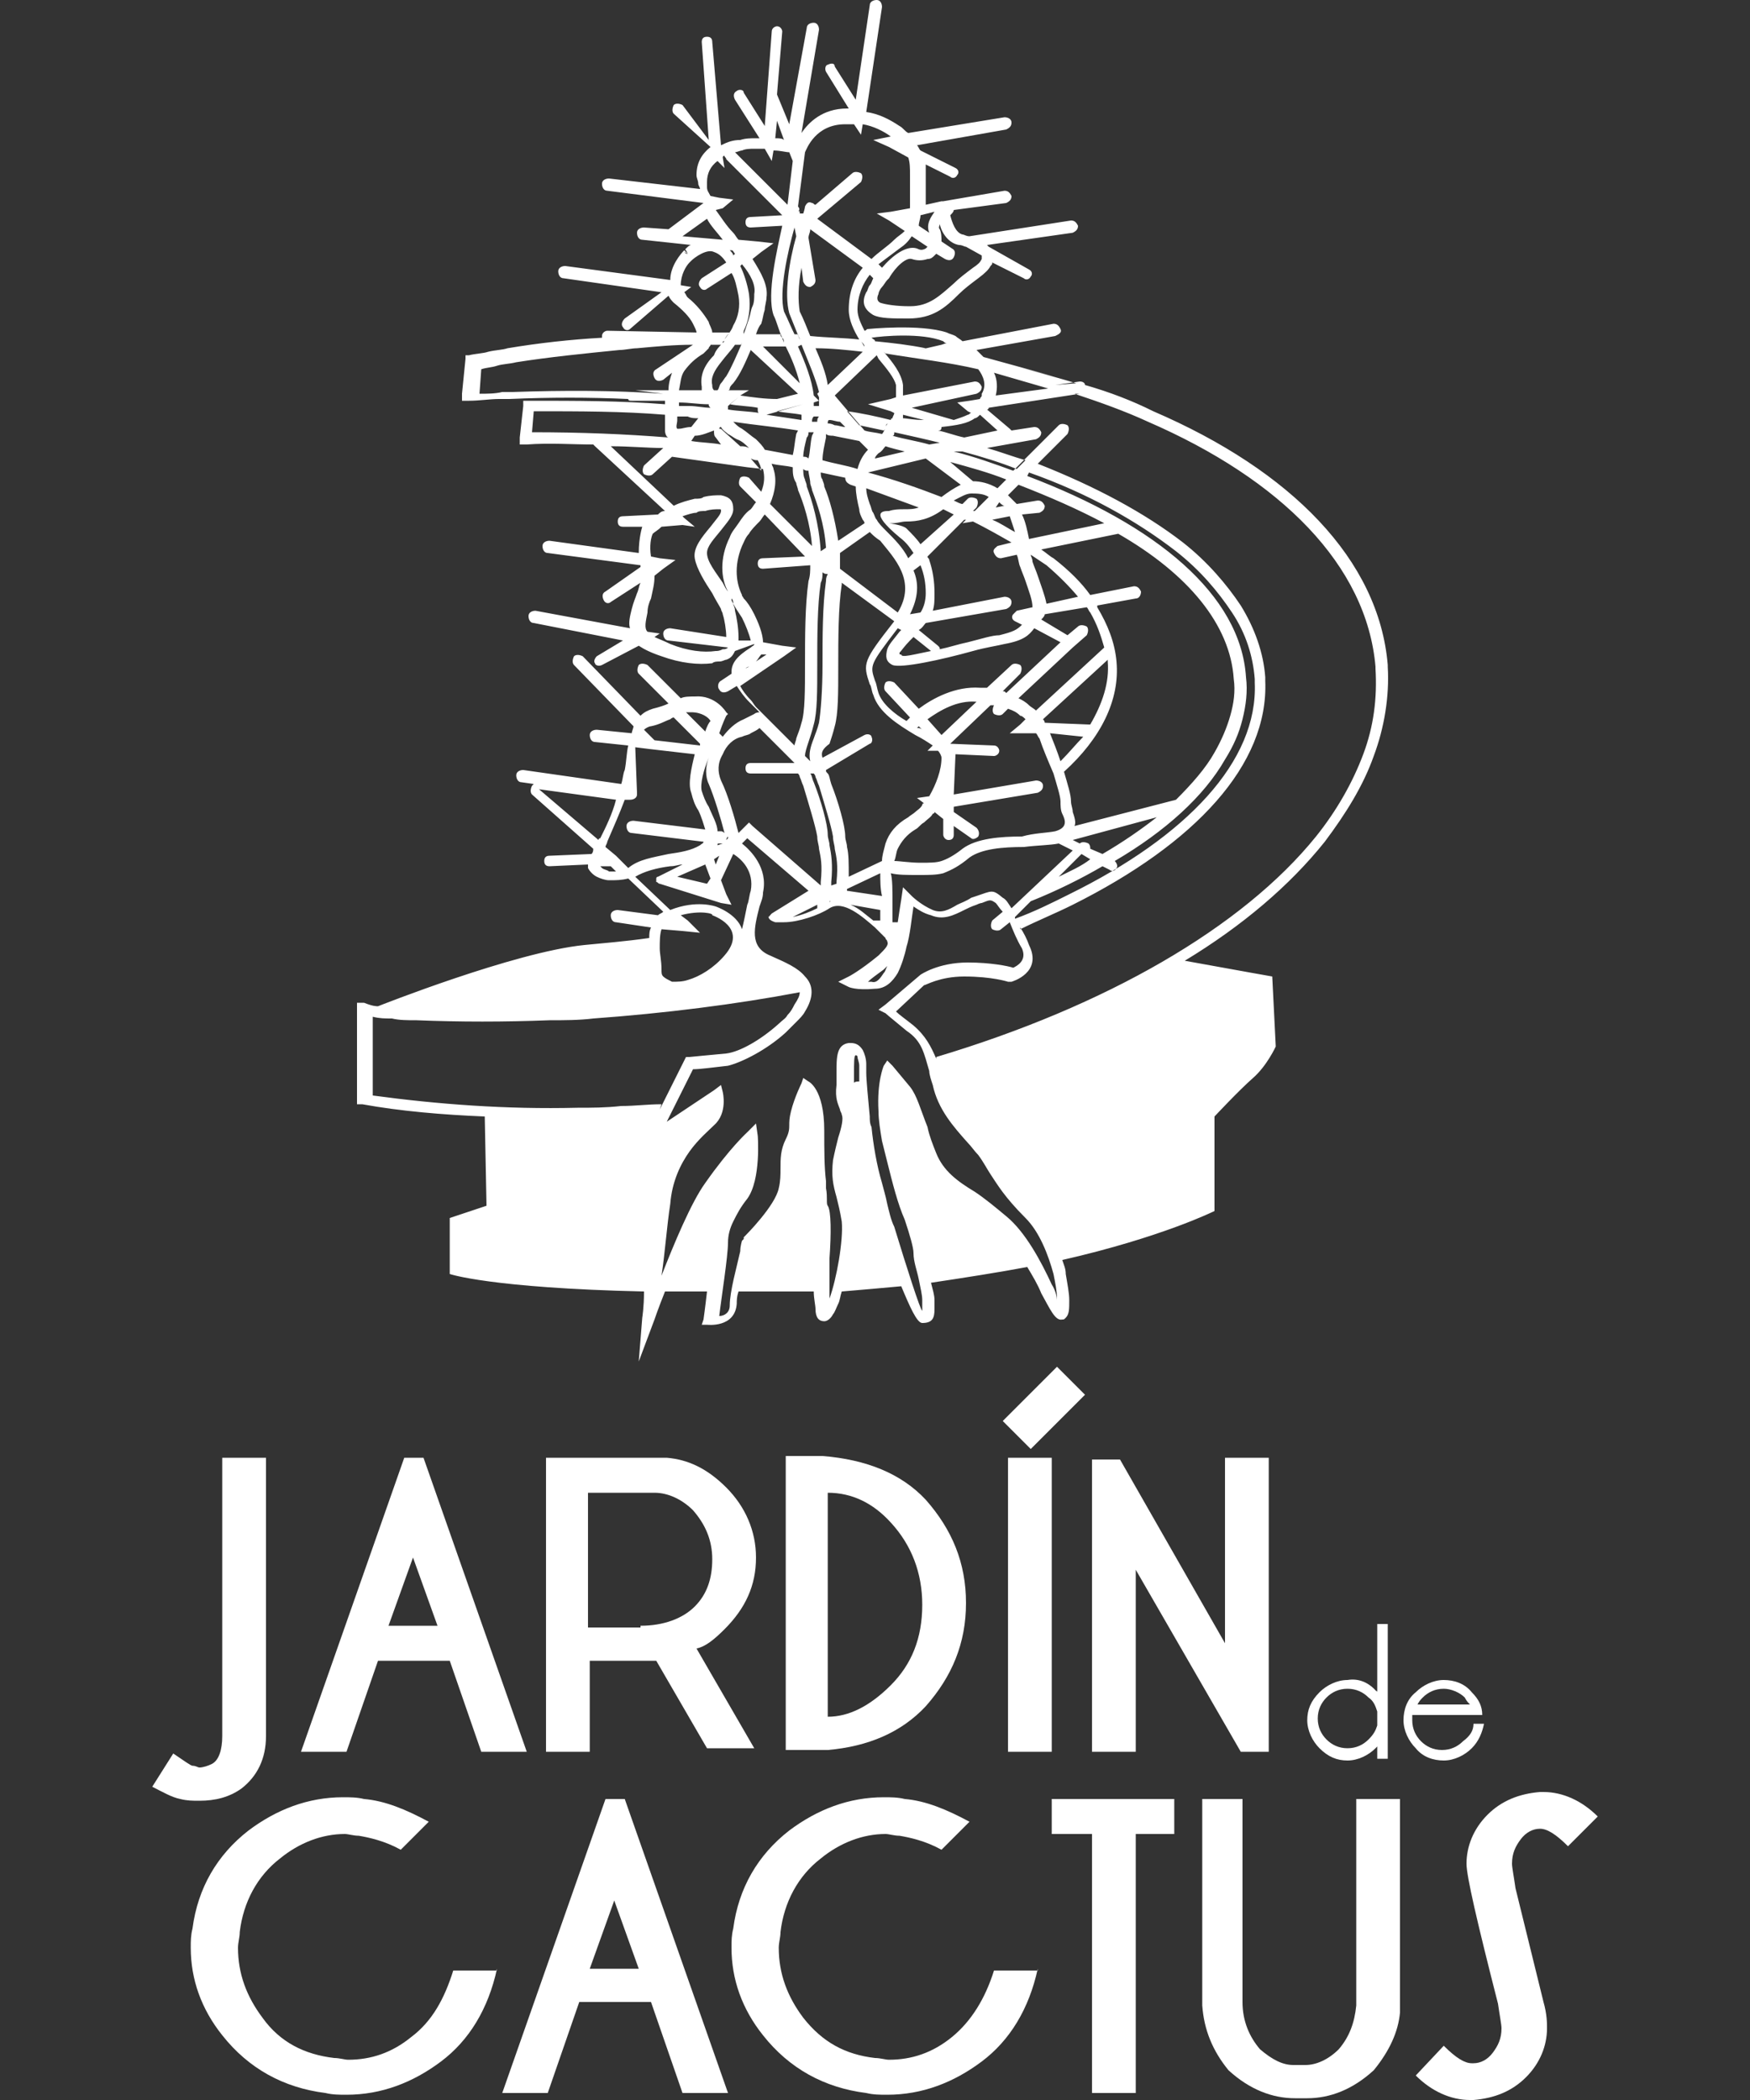
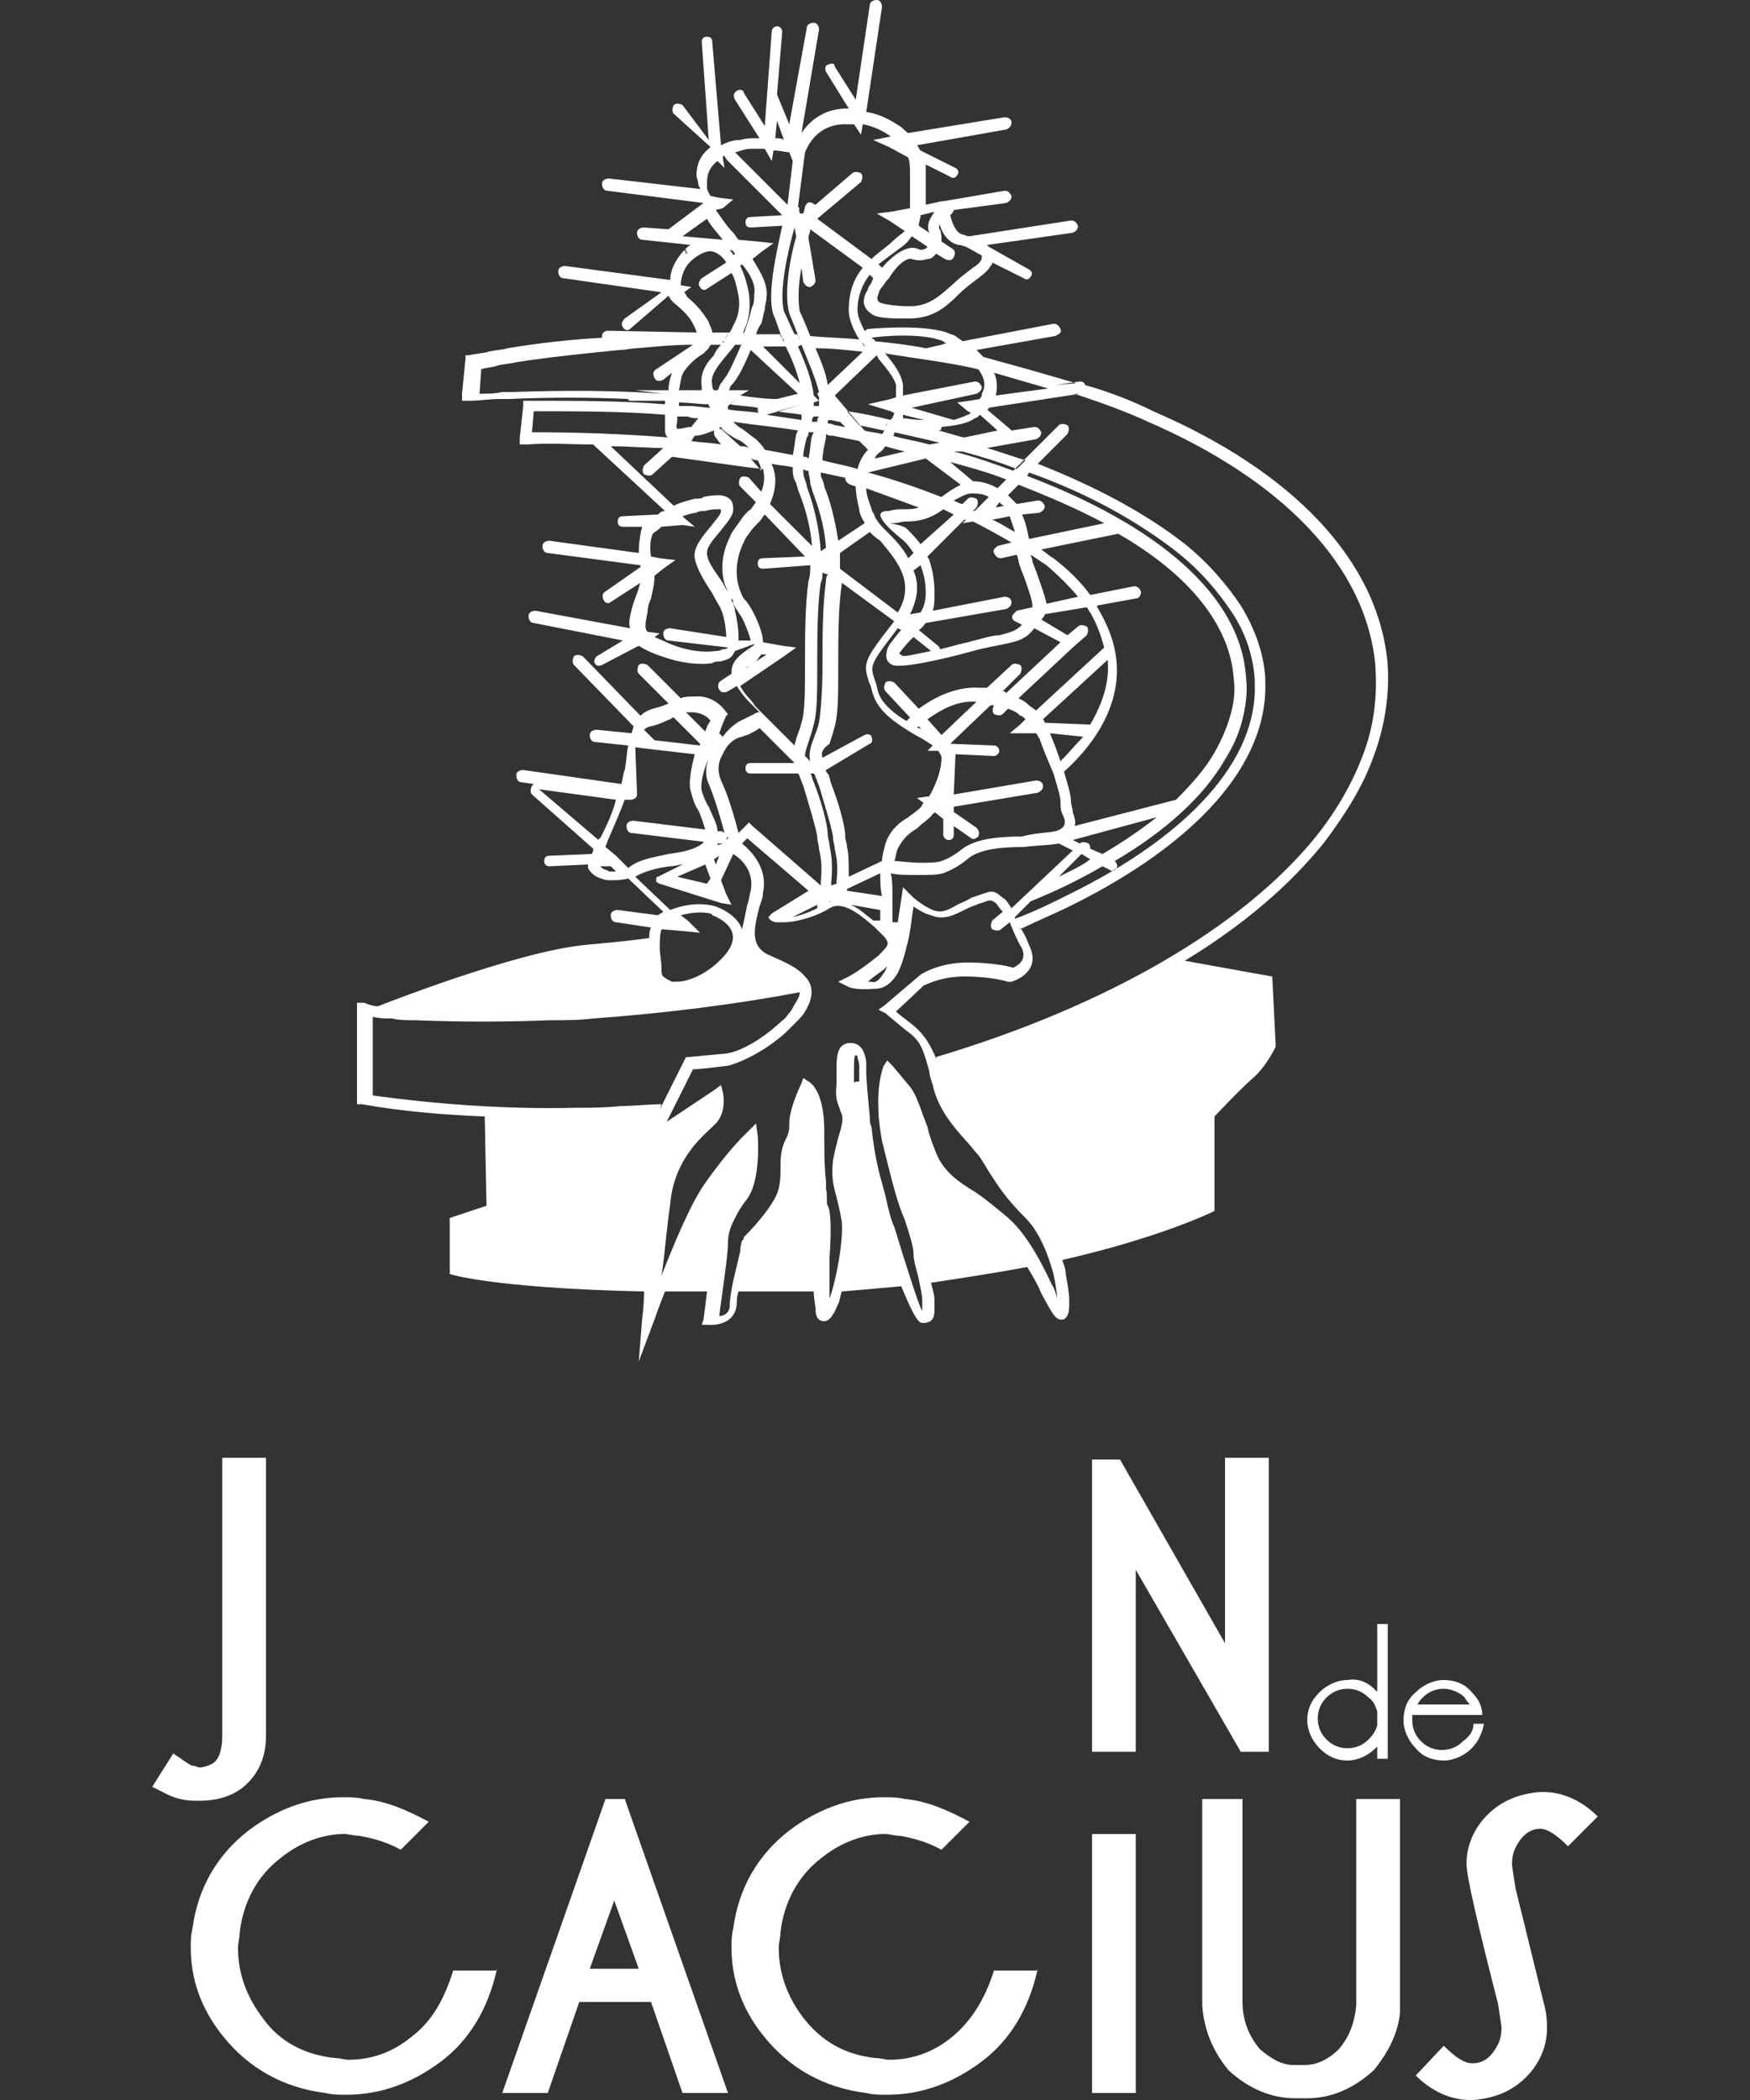
<svg xmlns="http://www.w3.org/2000/svg" version="1.1" id="Capa_1" x="0px" y="0px" viewBox="0 0 100 120" style="enable-background:new 0 0 100 120;" xml:space="preserve">
  <rect x="0" y="0" width="100" height="120" fill="#333333" stroke="none" />
  <style type="text/css">
	.st0{fill-rule:evenodd;clip-rule:evenodd;fill:#FFFFFF;}
	.st1{fill:#FFFFFF;}
</style>
  <g>
    <path class="st0" d="M50.5,55.6c0.1-0.1,0.1-0.2,0.2-0.4c-0.1,0.1-0.2,0.2-0.2,0.2c-0.4,0.3-0.7,0.5-0.9,0.7c0.1,0,0.2,0,0.2,0   C50.1,56.2,50.3,55.9,50.5,55.6 M39.3,14.7L39.3,14.7l0-0.2l0,0l0,0.1L39.3,14.7l-0.1-0.1L39.3,14.7C39.3,14.7,39.3,14.7,39.3,14.7   z M52.2,32.6c0.3,0.7,0.3,1.5-0.2,2.5l0.6-0.1c0.2-0.3,0.3-0.7,0.3-1.1c0-0.6-0.1-1.1-0.3-1.6L52.2,32.6z M39.2,40.7l1.1,1.1   c0.1-0.3,0.2-0.5,0.3-0.6c-0.1-0.2-0.5-0.5-1.1-0.5C39.3,40.7,39.3,40.7,39.2,40.7z M53.8,45.5L53.8,45.5   C53.8,45.5,53.8,45.5,53.8,45.5L53.8,45.5z M60.3,47.5C60.3,47.5,60.3,47.5,60.3,47.5c0.7-0.2,0.6-0.6,0.4-1   c-0.1-0.2-0.1-0.5-0.1-0.7h0l0,0c0-0.3-0.2-0.9-0.4-1.6c-0.3-0.7-0.6-1.4-0.8-2c-0.1-0.1-0.1-0.2-0.2-0.3l-0.7,0l-0.8,0l0.6-0.5   l0.3-0.3c-0.1-0.1-0.2-0.2-0.3-0.2c-0.2-0.2-0.4-0.3-0.7-0.4l-0.3,0.3c-0.1,0.1-0.3,0.1-0.5,0c-0.1-0.1-0.1-0.3,0-0.5l0,0   c-0.1,0-0.1,0-0.2,0l-2.3,2.2l2.5,0.1c0.2,0,0.3,0.2,0.3,0.3c0,0.2-0.2,0.3-0.3,0.3l-2.2-0.1l-0.1,2.3l4.7-0.8   c0.2,0,0.4,0.1,0.4,0.3c0,0.2-0.1,0.3-0.3,0.4l-4.8,0.8l0,0.3l1.3,0.9c0.1,0.1,0.2,0.3,0.1,0.5c-0.1,0.1-0.3,0.2-0.4,0.1l-1-0.7   l0,0.5c0,0.2-0.1,0.3-0.3,0.3c-0.2,0-0.3-0.2-0.3-0.3l0-0.9l-0.5-0.4c0,0.1-0.1,0.1-0.1,0.1c-0.1,0.2-0.3,0.3-0.5,0.5   c-0.2,0.1-0.3,0.3-0.5,0.4l0,0c-0.5,0.3-0.8,0.7-1,1.1c-0.1,0.2-0.1,0.5-0.2,0.7c0.3,0,0.9,0.1,1.5,0.1c0.5,0,0.9,0,1.2-0.1   c0.3-0.1,0.7-0.3,1.2-0.7c0.8-0.6,2.2-0.7,3.4-0.7C59.1,47.6,59.8,47.6,60.3,47.5z M47.3,32.8L47.3,32.8c-0.1,0-0.2,0-0.3-0.1   c0,0.2,0,0.4-0.1,0.6v0v0c-0.2,1.3-0.2,3.1-0.2,4.7c0,1.5,0,2.7-0.2,3.4c-0.1,0.4-0.2,0.7-0.3,1C46.1,42.7,46,43,46,43.2l0.3,0.3h0   c-0.1-0.4,0-0.8,0.2-1.3c0.1-0.3,0.2-0.5,0.3-0.9c0.1-0.6,0.2-1.9,0.2-3.3c0-1.6,0-3.4,0.2-4.8l0,0v0C47.2,33.1,47.2,33,47.3,32.8z    M53.2,37.2l-1-0.8c-0.1,0.1-0.1,0.1-0.2,0.2v0l0,0c-0.3,0.3-0.5,0.6-0.6,0.7c0,0.1,0,0.1,0.1,0.1l0,0   C51.5,37.6,52.2,37.4,53.2,37.2z M47.3,32L47.3,32L47.3,32L47.3,32z M49.7,30.4L48,31.6c0,0.3,0,0.6,0,0.9l3.3,2.5   c1.1-1.8-0.2-3.1-1-4.1C50,30.7,49.9,30.6,49.7,30.4z M57.1,28.7L56.9,29l0.5-0.1C57.3,28.9,57.2,28.8,57.1,28.7L57.1,28.7z    M51.9,12.5l-0.1,0L51.9,12.5C51.9,12.5,51.9,12.5,51.9,12.5z M52.6,12.3c0,0.2-0.1,0.4-0.1,0.6l0.6,0.4c-0.2-0.5,0.1-0.9,0.3-1.2   L52.6,12.3z M50.8,15.9C50.8,15.9,50.8,15.9,50.8,15.9C50.7,15.9,50.7,15.9,50.8,15.9C50.7,16,50.7,16,50.7,16   c-0.1,0.1-0.2,0.3-0.3,0.4c-0.1,0.1-0.2,0.3-0.2,0.4l0,0c-0.1,0.2-0.1,0.4,0.1,0.5c0.3,0.1,0.9,0.2,1.7,0.2c1.1,0,1.7-0.6,2.5-1.3   c0.3-0.3,0.7-0.6,1.1-0.9c0.3-0.2,0.4-0.3,0.5-0.5c0-0.1,0-0.1,0-0.2l-0.9-0.5c-0.1,0-0.2-0.1-0.4-0.1c-0.6-0.1-1-0.7-1.1-1.2   c0,0.1-0.1,0.2,0,0.3c0.1,0.2,0.1,0.5,0.1,0.7l0.6,0.4c0.2,0.1,0.2,0.3,0.1,0.5c-0.1,0.2-0.3,0.2-0.5,0.1l-0.5-0.3   c0,0-0.1,0.1-0.1,0.1c-0.1,0.1-0.2,0.2-0.4,0.2c-0.3,0.1-0.6,0.1-0.9,0C51.8,14.7,51.2,15.2,50.8,15.9z M50.4,15.3   c0.6-0.7,1.4-1.3,2-1.1c0.2,0.1,0.3,0.1,0.5,0c0,0,0.1-0.1,0.1-0.1c0,0,0,0,0,0l-0.9-0.6c-0.2,0.3-0.4,0.5-0.7,0.7   c-0.4,0.3-0.8,0.6-1.2,0.9L50.4,15.3z M41.3,13.7c-0.3-0.4-0.7-0.8-0.9-1.2l-1.4,1L41.3,13.7z M41.7,14.3c0.1,0.1,0.2,0.2,0.2,0.3   l0.1-0.1c-0.1-0.1-0.1-0.2-0.2-0.2L41.7,14.3z M52.8,24l-1.2-0.3c0,0.1,0,0.1,0,0.2C51.8,23.9,52.2,24,52.8,24z M43.2,37.8l0.6-0.4   l-0.3,0C43.4,37.5,43.3,37.7,43.2,37.8z M42.6,38.2l0.2-0.1C42.7,38.1,42.6,38.2,42.6,38.2z M43.6,36.7l1.1,0.2l0.8,0.1l-0.7,0.5   l-2.5,1.7c0.1,0.2,0.3,0.5,0.6,0.8c0.1,0.1,0.2,0.3,0.3,0.4l2.2,2.2c0-0.1,0.1-0.3,0.1-0.4c0.1-0.3,0.2-0.5,0.3-0.9   C46,40.7,46,39.4,46,38c0-1.6,0-3.4,0.2-4.8l0,0v0c0.1-0.3,0.1-0.6,0.1-0.9l-2.7,0.2c-0.2,0-0.3-0.1-0.3-0.3c0-0.2,0.1-0.3,0.3-0.3   l2.4-0.1l-2.3-2.4c-0.1,0.1-0.2,0.3-0.3,0.4l0,0l0,0c-0.2,0.2-0.5,0.5-0.6,0.7c-0.2,0.2-0.3,0.5-0.4,0.7c-0.5,1.2-0.3,2.2,0,2.8v0   c0,0.1,0,0,0.1,0.2c0.2,0.2,0.4,0.5,0.6,0.9C43.3,35.5,43.6,36.2,43.6,36.7z M38.2,36.6c-0.2,0-0.3-0.2-0.3-0.4   c0-0.2,0.2-0.3,0.4-0.3l3.2,0.5v0c0-0.4-0.1-1-0.2-1.3c0-0.1-0.1-0.2-0.1-0.3c-0.1-0.2-0.3-0.5-0.5-0.9c-0.4-0.6-0.9-1.4-1-2l0,0v0   c-0.1-0.6,0.4-1.2,0.9-1.8c0.3-0.4,0.6-0.7,0.6-0.9l0,0l0,0c0-0.1,0-0.1-0.1-0.1c-0.2,0-0.5,0-0.8,0.1c-0.2,0-0.4,0-0.5,0.1v0   c-0.2,0-0.5,0.1-0.8,0.2l0.1,0.1l0.6,0.5L39,30l-1.2,0.1c-0.2,0.2-0.4,0.3-0.5,0.4c-0.1,0.2-0.2,0.7-0.1,1.3l0.5,0.1l0.9,0.1   l-0.7,0.5l-0.5,0.4c0,0.5-0.1,0.8-0.2,1.3c-0.1,0.2-0.2,0.5-0.2,0.8c-0.1,0.5-0.2,0.9,0,1.1l0.7,0.1l-0.3,0.2   c0.2,0.1,0.5,0.2,0.9,0.4c1,0.4,1.9,0.5,2.6,0.4c0.1,0,0.2,0,0.4-0.1c0.1,0,0.2,0,0.3-0.1L38.2,36.6z M42.9,36.6   c-0.1-0.4-0.3-0.9-0.5-1.3c-0.2-0.3-0.4-0.6-0.5-0.8l-0.1-0.2l0,0c0,0,0,0,0-0.1c0.1,0.1,0.1,0.2,0.1,0.3c0,0.1,0.1,0.2,0.1,0.4   c0.1,0.4,0.2,1,0.2,1.5c0,0,0,0.1,0,0.2L42.9,36.6z M34.2,48c0,0,0-0.1,0.1-0.1c0.3-0.6,0.7-1.4,0.9-2.2l-4.4-0.6L34.2,48z    M37.4,42.3l2.6,0.3l0-0.1L38.5,41c-0.1,0-0.2,0.1-0.2,0.1c-0.3,0.1-0.6,0.3-1.1,0.4c-0.1,0-0.3,0.1-0.4,0.2L37.4,42.3z M40.5,43.3   L40.5,43.3c-0.3,0.7-0.5,1.5-0.4,1.9l0,0v0l0,0c0.1,0.3,0.2,0.6,0.4,0.9c0.2,0.5,0.5,1,0.5,1.4l0.2,0c0.1,0,0.2,0.1,0.2,0.1   c-0.2-0.8-0.6-2.1-0.9-2.8v0l0,0C40.3,44.4,40.3,43.8,40.5,43.3z M41.3,43.1L41.3,43.1C41.3,43.1,41.3,43.1,41.3,43.1L41.3,43.1   L41.3,43.1L41.3,43.1c-0.3,0.5-0.3,1-0.1,1.5h0l0,0c0.4,0.8,0.8,2.2,1,3l0.4-0.4l0.2-0.2l0.2,0.2l3.9,3.4l0-0.2   c0.1-1,0-1.4-0.1-1.9c0-0.2-0.1-0.4-0.1-0.7c-0.1-0.6-0.5-1.9-0.8-2.9c-0.1-0.2-0.1-0.3-0.2-0.5l0,0c0-0.1-0.1-0.2-0.1-0.2l-2.7,0   c-0.2,0-0.3-0.1-0.3-0.3c0-0.2,0.1-0.3,0.3-0.3l2.5,0v0l-2-2l0,0c-0.1,0.1-0.3,0.2-0.5,0.3c-0.1,0.1-0.3,0.1-0.5,0.2l0,0   C41.9,42.2,41.5,42.6,41.3,43.1z M38.9,52.3l0.4,0.3l0.7,0.7l-1-0.1l-1.2-0.1c-0.1,0.3-0.1,0.7-0.1,1.1c0,0.3,0.1,0.7,0.1,1.2   c0,0.2,0,0.3,0.1,0.4c0.1,0.1,0.3,0.2,0.5,0.3c0.3,0,0.6,0,0.9-0.1c0.7-0.2,1.5-0.7,2.1-1.4c1.4-1.6-0.7-2.3-0.7-2.3l0,0   C40.8,52.2,40,52,38.9,52.3z M35.2,48.9C35.2,48.9,35.2,48.9,35.2,48.9L35.2,48.9l0.6,0.6h0l0.1,0.1c0,0,0,0,0,0   c0.6-0.5,1.4-0.6,2.3-0.8c0.7-0.1,1.3-0.2,1.8-0.5l0,0c0.1-0.1,0.2-0.1,0.2-0.2l-4.1-0.5c-0.2,0-0.3-0.2-0.3-0.4   c0-0.2,0.2-0.3,0.4-0.3l4.1,0.5c-0.1-0.3-0.2-0.7-0.4-1.1c-0.2-0.3-0.3-0.6-0.4-1l0,0v0c-0.2-0.5,0-1.4,0.2-2.2l-2.6-0.3h0   l-0.8-0.1l0.1,2.6c0,0,0,0.1,0,0.1c0,0.2-0.2,0.3-0.4,0.3l-0.3,0c-0.3,0.8-0.7,1.7-1,2.4c0,0.1-0.1,0.2-0.1,0.3L35.2,48.9z    M35.2,49.8l-0.3-0.3l-0.6,0c0,0,0.1,0.1,0.1,0.1c0.1,0.1,0.3,0.1,0.4,0.2C35,49.8,35.1,49.8,35.2,49.8z M41.5,48l0.1-0.1l0-0.1   C41.5,47.9,41.5,48,41.5,48z M41,48.3l0.3-0.1c0,0,0,0-0.1,0l-0.1,0C41,48.2,41,48.2,41,48.3z M48.5,50.1l1.9-0.9   c0-0.3,0.1-0.6,0.2-1c0.2-0.6,0.6-1.1,1.3-1.5l0,0c0.1-0.1,0.3-0.2,0.4-0.3c0.1-0.1,0.3-0.2,0.4-0.4c0,0,0-0.1,0.1-0.1l-0.4-0.3   l0.7-0.1c0.4-0.7,0.7-1.5,0.7-2.2c0-0.1-0.1-0.3-0.2-0.4l-0.6,0l0.3-0.3c-0.3-0.2-0.6-0.4-1-0.6c-1-0.6-2.1-1.3-2.4-2.3   c-0.1-0.2-0.1-0.5-0.2-0.6c-0.4-1.2-0.4-1.3,1.4-3.6l-3-2.2c0,0,0,0,0,0.1v0v0c-0.2,1.3-0.2,3.1-0.2,4.7c0,1.5,0,2.7-0.2,3.4   c-0.1,0.4-0.2,0.7-0.3,1C47,42.8,46.9,43,47,43.3l2.4-1.3c0.2-0.1,0.4,0,0.4,0.1c0.1,0.2,0,0.4-0.1,0.4L47.2,44   c0,0.1,0,0.1,0.1,0.2l0,0c0.1,0.1,0.1,0.3,0.2,0.6c0.4,1,0.8,2.4,0.8,3c0,0.2,0.1,0.4,0.1,0.6C48.5,48.8,48.5,49.3,48.5,50.1z    M47.5,50.6l0.3-0.1l0-0.1c0.1-1,0-1.4-0.1-1.9c0-0.2-0.1-0.4-0.1-0.7c-0.1-0.6-0.5-1.9-0.8-2.9c-0.1-0.2-0.1-0.3-0.2-0.5h0   c0-0.1-0.1-0.2-0.1-0.2h-0.2c0.1,0.1,0.1,0.3,0.2,0.5c0.4,1,0.8,2.4,0.8,3c0,0.2,0.1,0.4,0.1,0.6c0.1,0.5,0.2,1.1,0.1,2.1   L47.5,50.6z M47.5,51.5l-0.1,0v0C47.4,51.6,47.4,51.5,47.5,51.5z M50.3,52l-1.7-0.3c0.5,0.2,0.9,0.6,1.3,0.9c0.1,0,0.3,0,0.4,0   L50.3,52z M51,51.7C51,51.7,51,51.7,51,51.7v1l0.3,0c0.1-0.7,0.2-1.3,0.2-1.3l0.1-0.7l0.5,0.5c0,0,0.5,0.5,1.2,0.8   c0.5,0.2,0.9,0,1.4-0.3c0.2-0.1,0.5-0.2,0.8-0.4l0.3-0.1l0,0c0.9-0.3,0.9-0.4,1.5,0.1c0.2,0.1,0.3,0.3,0.5,0.6l3.5-3.3l-0.8-0.4   c-0.5,0.1-1.2,0.1-2,0.2c-1.2,0-2.4,0.1-3.1,0.6c-0.6,0.5-1,0.7-1.5,0.9c-0.4,0.1-0.8,0.1-1.4,0.1c-0.7,0-1.2,0-1.6-0.1   C51,50.2,51,50.9,51,51.7z M50.3,49.9l-1.9,0.9l0,0.1l2,0.3C50.3,50.8,50.3,50.3,50.3,49.9z M46.7,51.7l-1.4,0.7   c0.5-0.1,1-0.3,1.4-0.5c0,0,0-0.1,0-0.1L46.7,51.7z M44.1,52.2C44.1,52.2,44.1,52.2,44.1,52.2l2.1-1.3l-3.5-3l-0.3,0.3   c0.5,0.4,1.5,1.4,1.2,2.8l0,0c0,0.3-0.1,0.5-0.2,0.8c-0.3,1.2-0.6,2.3,0.6,2.8c0.9,0.4,1.6,0.7,2,1.2c0.5,0.5,0.5,1.2,0,2l0,0v0   c-0.1,0.2-0.3,0.4-0.5,0.6c-0.2,0.2-0.4,0.4-0.6,0.6c-1.1,1-2.5,1.7-3.3,1.9c-0.9,0.1-1.6,0.2-2,0.2l-1.5,3l2.7-1.8l0.4-0.3   l0.1,0.4c0,0,0.3,1.2-0.5,1.9c-0.3,0.3-0.9,0.8-1.4,1.5c-0.5,0.7-1,1.7-1.1,3c-0.2,1.3-0.3,2.8-0.5,4.1c0.7-1.8,1.7-4.2,2.5-5.3   c1.4-2,2.4-2.9,2.4-2.9l0.5-0.5l0.1,0.7c0,0,0.2,2.5-0.6,3.6c-0.4,0.5-0.6,0.9-0.8,1.3c-0.2,0.4-0.3,0.8-0.3,1.2   c0,0.8-0.4,3.3-0.5,4.2c0.3,0,0.6-0.2,0.6-0.6c0-0.8,0.4-2.2,0.6-3.1c0-0.3,0.1-0.6,0.1-0.6s0,0,0.1-0.1l0-0.1l0.1-0.1   c0,0,1.7-1.7,1.9-2.7c0.1-0.4,0.1-0.8,0.1-1.1c0-0.6,0-1.1,0.3-1.7c0.2-0.4,0.2-0.6,0.2-0.8c0-0.2,0-0.4,0.1-0.8   c0.2-0.8,0.6-1.6,0.6-1.6l0.1-0.3l0.3,0.2c0,0,0.9,0.4,0.9,2.8l0,0v0l0,0c0,1.1,0,2.1,0.1,2.9c0,0.1,0,0.3,0,0.4   c0.1,0.5,0,0.9,0.1,1v0v0h0c0.2,0.3,0.2,1.6,0.1,3c0,0.9,0,1.7,0,2.3l0,0c0.4-1.1,0.8-3.3,0.7-4.4c-0.1-0.6-0.2-1-0.3-1.4   c-0.2-0.7-0.3-1.2-0.2-2.1v0c0.1-0.5,0.2-0.9,0.3-1.3c0.2-0.6,0.3-1.1,0.2-1.3c0-0.1-0.1-0.2-0.1-0.3c-0.1-0.3-0.3-0.6-0.2-1.4v0   c0-0.3,0-0.5,0-0.7c0-0.9,0-1.6,0.7-1.7c0,0,0.1,0,0.1,0c0.3,0,0.5,0.1,0.7,0.4c0.1,0.2,0.2,0.5,0.2,0.8c0,0.2,0,0.3,0,0.5l0,0l0,0   c0,0.4,0.1,1.4,0.2,2.5c0,0.2,0,0.4,0.1,0.6c0.1,1,0.3,2.2,0.6,3.2l0,0l0,0c0.1,0.4,0.2,0.7,0.3,1.2c0.1,0.4,0.2,0.9,0.4,1.3   c0.7,2.3,1.5,4.8,1.6,4.8c0,0,0,0,0-0.1c0-0.1,0-0.1,0-0.2c0-0.1,0-0.2,0-0.3l0,0l0,0c0-0.3-0.1-0.7-0.2-1.2   c-0.1-0.5-0.3-1-0.3-1.5l0,0h0c0-0.3-0.2-1-0.5-1.9c-0.4-0.9-0.7-2.1-1-3.3c-0.1-0.4-0.2-0.8-0.3-1.2c-0.1-0.6-0.2-1.2-0.2-1.7   c-0.1-1.7,0.3-2.6,0.3-2.6l0.2-0.3l0.3,0.3l1,1.2l0,0h0c0.4,0.5,0.6,1.3,1,2.3c0.1,0.5,0.3,1,0.5,1.5c0.4,1,1.2,1.6,2.2,2.2   c0.6,0.4,1.2,0.9,1.8,1.4l0,0l0,0c1.1,0.9,2,2.6,2.6,3.9c0.2,0.3,0.3,0.7,0.3,0.9c0,0,0-0.1,0-0.1c0-0.4-0.1-0.9-0.2-1.4   c-0.3-1.1-0.8-2.4-1.6-3.2c-1.2-1.2-1.6-1.9-2-2.5c-0.2-0.3-0.4-0.7-0.7-1.1l0,0c-0.2-0.2-0.4-0.5-0.6-0.7c-0.8-0.9-1.7-1.9-2-3.3   c-0.1-0.3-0.2-0.6-0.2-0.8c-0.3-1-0.4-1.7-1.3-2.3c-1.1-0.9-1.2-1-1.2-1l-0.4-0.2l0.4-0.3l2-1.7l0,0l0,0c0,0,1-0.7,2.7-0.7   c1.3,0,2.3,0.2,2.6,0.3c0.2-0.1,0.8-0.4,0.5-1.1c-0.3-0.5-0.5-1-0.7-1.5l-0.5,0.4c-0.1,0.1-0.3,0.1-0.5,0c-0.1-0.1-0.1-0.3,0-0.5   l0.6-0.5c-0.2-0.2-0.3-0.4-0.4-0.5c-0.3-0.2-0.3-0.2-0.8,0l0,0c0,0-0.1,0-0.3,0.1c-0.3,0.1-0.5,0.2-0.7,0.3   c-0.6,0.3-1.2,0.6-1.9,0.3c-0.4-0.1-0.7-0.3-1-0.5c-0.1,0.6-0.2,1.7-0.4,2.3c-0.1,0.5-0.3,1.1-0.5,1.5c-0.3,0.5-0.7,0.9-1.3,0.9   c-1.1,0.1-1.5-0.1-1.5-0.1l-0.6-0.3l0.6-0.3c0,0,0.6-0.3,1.7-1.2c0.4-0.4,0.6-0.6,0.5-0.8c0-0.1-0.1-0.1-0.1-0.2c0,0,0,0,0,0   c-0.1-0.1-0.3-0.3-0.5-0.5l-0.1-0.1c-0.7-0.6-1.8-1.6-2.6-1.1c-0.6,0.4-1.8,0.8-2.6,0.8c-0.2,0-0.4,0-0.5,0   c-0.3-0.1-0.4-0.2-0.4-0.4C43.9,52.5,43.9,52.4,44.1,52.2L44.1,52.2L44.1,52.2L44.1,52.2L44.1,52.2L44.1,52.2z M53,41.1l0.8,0.9   l2-1.9C54.7,40,53.7,40.6,53,41.1z M52.7,41.7l-0.2-0.2c0,0,0,0-0.1,0.1C52.5,41.6,52.6,41.6,52.7,41.7z M59.1,35.9   c-0.3,0.4-0.6,0.7-1.7,0.9l0,0c-0.4,0.1-1.1,0.2-1.8,0.4c-1.8,0.5-4.1,1-4.6,0.8v0c-0.4-0.2-0.4-0.5-0.3-0.9c0.1-0.3,0.4-0.6,0.7-1   h0l0,0c0,0,0.1-0.1,0.1-0.1l-0.2-0.1c-1.6,2.1-1.6,2.1-1.3,3c0.1,0.2,0.1,0.4,0.2,0.7c0.2,0.6,0.9,1.2,1.6,1.6   c0.1-0.1,0.1-0.1,0.2-0.2l-1.4-1.5c-0.1-0.1-0.1-0.3,0-0.5c0.1-0.1,0.3-0.1,0.5,0l1.4,1.5c0.8-0.6,2.1-1.3,3.5-1.2   c0.1,0,0.3,0,0.4,0l1.4-1.3c0.1-0.1,0.3-0.1,0.5,0c0.1,0.1,0.1,0.3,0,0.5l-1,1c0.1,0,0.1,0,0.2,0.1l3.1-2.9L59.1,35.9z M52.5,29   l-3-1.1c0,0.3,0.1,0.6,0.2,0.9c0.1,0.2,0.1,0.4,0.2,0.5c0.1,0.2,0.1,0.3,0.2,0.4l0,0l0,0c0.1,0.2,0.3,0.4,0.6,0.7   c0.4,0.4,0.9,0.9,1.2,1.5l0.3-0.3c-0.2-0.3-0.4-0.6-0.8-0.9c-1.8-1.5-0.9-1.5-0.6-1.5c0.3-0.1,0.6-0.1,0.8-0.1   C52,29.1,52.2,29.1,52.5,29z M45.3,9.2l-0.2-0.5c-0.2,0-0.5-0.1-0.9-0.1l-0.1,0.6l-0.4-0.7c-0.2,0-0.4,0-0.6,0   c-0.2,0-0.5,0-0.7,0.1c-0.1,0-0.3,0.1-0.4,0.1l3,3L45.3,9.2z M44.4,6.9l-0.1,1c0.2,0,0.4,0,0.5,0.1L44.4,6.9z M45.7,12.2   C45.7,12.2,45.7,12.2,45.7,12.2l0.2,0c0.1-0.3,0.1-0.4,0.1-0.4c0.1-0.2,0.2-0.3,0.4-0.2c0.1,0,0.1,0.1,0.2,0.1l2.1-1.8   c0.1-0.1,0.3-0.1,0.5,0c0.1,0.1,0.1,0.3,0,0.5l-2.5,2.1l3.1,2.3c0.4-0.4,0.9-0.7,1.3-1.1c0.2-0.2,0.4-0.3,0.6-0.5l-0.9-0.6   l-0.7-0.4l0.8-0.1l1.1-0.2c0-0.4,0-0.9,0-1.5c0-0.1,0-0.2,0-0.4l0,0l0,0l0,0C52,9.6,52,9.3,51.9,9l-1.1-0.6l-0.9-0.4l1-0.2l0.1,0   c0,0,0,0-0.1,0c-0.4-0.3-1-0.6-1.6-0.7l-0.1,0.6l-0.4-0.6c-0.2,0-0.4,0-0.5,0l0,0h0c-1.7,0-2.2,1.4-2.3,1.6l-0.4,3.1   c0.1,0.1,0.1,0.2,0,0.3C45.7,12,45.7,12.1,45.7,12.2L45.7,12.2z M40.8,49.1l0.1,0.3l0.2-0.5L40.8,49.1z M38.7,50.1l1.7,0.4l0,0   l0.2-0.3l-0.3-0.8L38.7,50.1z M37.7,50.5c-0.1,0-0.1-0.1-0.2-0.1l0,0v0l0,0l0,0c0,0,0,0,0,0v0v0c0-0.1,0-0.1,0-0.2   c0,0,0-0.1,0.1-0.1v0l0,0v0l0,0l0,0c0,0,0,0,0,0l0,0l0,0l0,0v0l0,0l0,0h0v0c0,0,0,0,0,0l0,0l0,0h0l0,0l0,0l1.4-0.7   c-0.2,0-0.4,0.1-0.7,0.1c-0.8,0.1-1.5,0.3-2,0.6l2,1.9c1.5-0.6,2.6-0.2,2.6-0.2l0,0c0,0,1.2,0.4,1.5,1.3c0.1-0.4,0.2-0.9,0.3-1.4   c0.1-0.2,0.1-0.5,0.2-0.8l0,0c0.2-1.1-0.5-1.8-1-2.1l-0.7,1.5l0.3,0.8l0.3,0.6l-0.6-0.1L37.7,50.5z M40.8,63.2   C40.8,63.1,40.8,63.1,40.8,63.2l-0.1,0L40.8,63.2z M49.1,61.8c0-0.2,0-0.4,0-0.5l0,0l0,0c0-0.1,0-0.3,0-0.4c0-0.2-0.1-0.4-0.1-0.5   c0-0.1-0.1-0.1-0.1-0.1c0,0,0,0,0,0c-0.1,0-0.1,0.4-0.1,1.1c0,0.2,0,0.3,0,0.5C48.8,61.8,49,61.8,49.1,61.8z M58.2,21.6   c-0.5-0.1-0.9-0.2-1.4-0.3c0.2,0.4,0.2,0.9,0.1,1.3l3-0.4l-3.1-0.9L58.2,21.6z M36.3,22.3l1.9,0c0-0.4,0.1-0.7,0.2-1l-0.5,0.4   c-0.2,0.1-0.4,0.1-0.5-0.1c-0.1-0.2-0.1-0.4,0.1-0.5l2.1-1.4l0,0c-1.1,0-2.1,0.1-3.2,0.2c-0.3,0-0.7,0.1-1,0.1   c-2,0.2-4,0.4-5.9,0.7c-0.4,0.1-0.8,0.1-1.1,0.2c-0.3,0.1-0.6,0.1-0.9,0.2l-0.1,1.4c0.4,0,0.9,0,1.3-0.1l0,0c0.1,0,0.2,0,0.3,0   c0.1,0,0.2,0,0.3,0l0,0c2.9-0.1,5.8-0.1,8.6,0.1L36.3,22.3z M36,22.8C36,22.8,36,22.8,36,22.8C36,22.8,36,22.8,36,22.8z M38.8,23   C38.8,23,38.8,22.9,38.8,23L38.8,23z M42.3,22.6c0.7,0.1,1.4,0.2,2.1,0.2l1.2-0.3L42.9,20c-0.3,0.7-0.6,1.4-1,1.9   c-0.1,0.1-0.2,0.2-0.2,0.3c0,0,0,0.1-0.1,0.1h0.3l0.9,0L42.3,22.6z M46.8,23.3C46.8,23.3,46.8,23.3,46.8,23.3   C46.8,23.3,46.8,23.3,46.8,23.3z M46.5,23.2c0.1,0,0.2,0,0.3,0c0-0.1,0-0.2,0-0.3L46.5,23C46.5,23.1,46.5,23.1,46.5,23.2z    M50.7,24.2c0,0.1-0.1,0.1-0.1,0.2C50.6,24.4,50.6,24.3,50.7,24.2z M53.6,24.6c0.5,0.1,1,0.3,1.5,0.4l1.9-0.4l-1-0.9   c-0.1,0.1-0.2,0.2-0.3,0.2c-0.4,0.3-1,0.4-1.9,0.5C53.8,24.6,53.7,24.6,53.6,24.6z M37.7,63.4L37.7,63.4l1.4-2.8l0.1-0.2l0.2,0   c0,0,1-0.1,2.1-0.2c0.8-0.1,2-0.8,3-1.7c0.2-0.2,0.4-0.3,0.5-0.5c0.2-0.2,0.3-0.4,0.4-0.6l0,0v0c0.2-0.3,0.3-0.5,0.3-0.7v0   c-3.7,0.7-7.7,1.2-11.8,1.5c-0.8,0.1-1.7,0.1-2.5,0.1c-2.6,0.1-5.1,0.1-7.6,0c-0.5,0-1,0-1.4-0.1c-0.4,0-0.7,0-1.1-0.1l0,4.5   c3.7,0.5,7.6,0.8,11.7,0.7c0.8,0,1.6,0,2.5-0.1c0.8,0,1.5-0.1,2.3-0.1L37.7,63.4z M55.9,21.1c-1.7-0.4-3.5-0.6-5.3-0.9l-0.1-0.1   c0.5,0.6,1,1.2,1.1,1.9l0,0v0c0,0.2,0,0.4,0,0.6l4.1-0.8c0.2,0,0.3,0.1,0.4,0.3c0,0.2-0.1,0.3-0.3,0.4l-3.7,0.8l2.4,0.7   c0.3-0.1,0.6-0.2,0.8-0.3c0.1,0,0.1-0.1,0.2-0.1l-0.2-0.1l-0.6-0.5l0.7-0.1l0.6-0.1c0-0.1,0.1-0.1,0.1-0.2c0,0,0-0.1,0-0.1   C56.4,22,56.2,21.5,55.9,21.1z M50,19.5c1,0.1,1.9,0.2,2.9,0.4l-0.4,0.1l1.3-0.3l0.3-0.1c-0.1,0-0.1,0-0.2-0.1   c-1.2-0.5-3.5-0.3-4.1-0.2C49.9,19.4,50,19.4,50,19.5L50,19.5z M49.3,20.1c-0.9-0.1-1.8-0.2-2.7-0.2c0.3,0.7,0.6,1.4,0.7,2.1   L49.3,20.1z M49.2,19.5c0.1,0.1,0.1,0.2,0.2,0.3C49.4,19.7,49.3,19.6,49.2,19.5z M46.3,19.2c1,0.1,1.9,0.1,2.8,0.2   c-0.3-0.5-0.6-1.1-0.6-1.7c0-1,0.3-1.8,0.8-2.4l-3-2.2c0,0.2-0.1,0.3-0.1,0.5l0.4,2.4c0,0.2-0.1,0.3-0.3,0.4   c-0.2,0-0.3-0.1-0.4-0.3l-0.1-0.8c-0.2,1-0.2,1.9-0.1,2.5v0C45.9,18.2,46.1,18.7,46.3,19.2z M45.8,19.7L45.8,19.7l-0.2,0.1   c0.4,0.9,0.8,1.9,0.9,2.8l0.3,0.3c0-0.1,0-0.1,0-0.2l-0.1-0.2l0.1-0.1C46.6,21.6,46.2,20.7,45.8,19.7z M45.4,19.1   c0.1,0,0.1,0,0.2,0c0,0.1,0.1,0.2,0.1,0.3c-0.2-0.5-0.4-1-0.6-1.5l0,0c-0.3-1.1,0-3,0.4-4.4L45.4,13l0,0c-0.4,1.4-0.9,3.7-0.6,4.8   v0C45,18.2,45.2,18.7,45.4,19.1z M44.9,19.8c-0.4,0-0.9,0-1.3,0l2.1,2.1C45.5,21.1,45.2,20.4,44.9,19.8z M44.7,19.3   c0,0.1,0.1,0.2,0.1,0.3C44.8,19.5,44.8,19.4,44.7,19.3z M43.2,19.1c0.5,0,0.9,0,1.4,0c0,0.1,0,0.1,0.1,0.2   c-0.2-0.4-0.3-0.9-0.5-1.3h0c-0.4-1.2,0.2-3.7,0.5-5.1L42.9,13c-0.2,0-0.3-0.1-0.3-0.3c0-0.2,0.1-0.3,0.3-0.3l1.8-0.1l-3.2-3.2   c0-0.1-0.1-0.1-0.1-0.2c-0.1,0-0.1,0.1-0.1,0.1l0.1,0.6l-0.4-0.4c-0.4,0.3-0.6,0.7-0.6,1.2c0,0.1,0,0.2,0,0.3l0,0   c0,0.2,0.1,0.3,0.2,0.5l0.5,0.1l0.8,0.1l-0.6,0.5L40.9,12c0.3,0.4,0.6,0.9,1,1.3c0.1,0.1,0.2,0.3,0.3,0.4l1.1,0.1l0.9,0.1l-0.7,0.5   L43,14.8c0.5,0.8,0.9,1.5,0.8,2.2v0c0,0.2-0.1,0.5-0.1,0.7c-0.1,0.3-0.1,0.5-0.2,0.8C43.4,18.6,43.3,18.8,43.2,19.1z M42.4,19.6   c0,0,0,0.1-0.1,0.1l-0.3,0c-0.2,0.3-0.5,0.6-0.8,1l0,0c-0.4,0.5-0.6,0.9-0.5,1.3c0,0.1,0,0.2,0.1,0.3h0.2c0.1-0.1,0.1-0.3,0.2-0.4   c0.1-0.1,0.2-0.3,0.3-0.4C41.8,21,42.1,20.3,42.4,19.6z M42.4,19h0.1l0,0.1c0.1-0.3,0.2-0.6,0.3-0.9c0.1-0.3,0.1-0.5,0.2-0.7   c0.1-0.2,0.1-0.5,0.1-0.7l0,0c0.1-0.5-0.2-1.1-0.7-1.7l-0.1,0.1c0.2,0.4,0.4,1,0.5,1.6c0.1,0.8,0,1.5-0.3,2.1   C42.5,19,42.5,19,42.4,19z M41.3,19.6c0,0-0.1,0.1-0.1,0.1c-0.2,0-0.4,0-0.5,0l-0.1,0c0,0.1-0.1,0.1-0.1,0.2   c-0.1,0.1-0.2,0.2-0.3,0.3c-0.5,0.3-0.8,0.6-1.1,1c-0.2,0.3-0.2,0.6-0.3,1.1l1.3,0c0-0.1,0-0.1,0-0.2c-0.1-0.6,0.1-1.2,0.7-1.8l0,0   C40.9,20,41.1,19.8,41.3,19.6z M41.4,19.5c0,0-0.1,0.1-0.1,0.1C41.3,19.5,41.3,19.5,41.4,19.5z M40.7,19c0.3,0,0.7,0,1,0   c-0.1,0.1-0.2,0.2-0.3,0.4c0.2-0.3,0.4-0.5,0.5-0.8c0.3-0.5,0.4-1.1,0.3-1.7c-0.1-0.5-0.2-1-0.4-1.3l-1.4,0.9   c-0.1,0.1-0.3,0.1-0.4-0.1c-0.1-0.1-0.1-0.3,0.1-0.5l1.4-0.9c-0.2-0.3-0.4-0.5-0.7-0.6l0,0v0c-0.4-0.2-1.1,0.3-1.3,0.5   c0,0-0.1,0.1-0.1,0.1c-0.2,0.2-0.5,0.7-0.5,1.3l0.6,0.1l-0.4,0.3c0.1,0.1,0.1,0.2,0.2,0.3c0.5,0.4,0.9,0.9,1.2,1.4   C40.5,18.5,40.7,18.8,40.7,19C40.7,19.1,40.7,19.1,40.7,19z M43.3,26.3c-0.1,0-0.2,0-0.4-0.1l0.6,0.7   C43.5,26.7,43.4,26.5,43.3,26.3z M45.3,26.7c-0.4-0.1-0.8-0.1-1.2-0.2c0,0.1,0.1,0.2,0.1,0.3c0.2,0.6,0.1,1.3-0.2,2l2.4,2.4   c-0.1-1.3-0.5-2.5-0.8-3.2c0-0.1-0.1-0.3-0.1-0.4l0,0v0C45.3,27.3,45.3,27,45.3,26.7z M46.2,26.9c-0.1,0-0.2,0-0.3-0.1   c0,0.2,0,0.4,0.1,0.6l0,0c0,0.1,0.1,0.2,0.1,0.4c0.3,0.8,0.7,2.1,0.8,3.7l0.3-0.2c-0.1-1.4-0.5-2.5-0.8-3.3c0-0.1-0.1-0.3-0.1-0.4   l0,0v0C46.3,27.4,46.2,27.1,46.2,26.9z M48.3,27.3c-0.5-0.1-0.9-0.2-1.4-0.3c0,0.1,0,0.3,0.1,0.4l0,0c0,0.1,0.1,0.2,0.1,0.4   c0.3,0.7,0.6,1.8,0.8,3.1l1.5-1c0-0.1-0.1-0.2-0.1-0.2c-0.1-0.2-0.2-0.4-0.2-0.6c-0.1-0.4-0.2-0.9-0.2-1.3l-0.3-0.1   C48.4,27.6,48.3,27.5,48.3,27.3z M54.5,29.4c-0.2-0.1-0.4-0.2-0.6-0.3c-0.8,0.6-1.5,0.7-2.1,0.7c-0.3,0-0.5,0.1-0.8,0.1l-0.1,0   l-0.1,0c0,0,0.8,0.1,1,0.3c0.3,0.3,0.6,0.6,0.8,0.9L54.5,29.4z M57.8,31c-0.7-0.4-1.4-0.8-2.2-1.2L55,29.9l0.2-0.2l-0.1,0L53,31.8   c0,0.1,0.1,0.1,0.1,0.2c0.2,0.6,0.3,1.2,0.3,1.9c0,0.4,0,0.7-0.1,1l4.1-0.8c0.2,0,0.4,0.1,0.4,0.3c0,0.2-0.1,0.3-0.3,0.4l-4.6,0.8   c-0.1,0.1-0.2,0.3-0.4,0.4l1.1,0.9c0.1,0.1,0.1,0.1,0.1,0.2c0.5-0.1,1.1-0.3,1.6-0.4c0.8-0.2,1.4-0.4,1.8-0.4h0   c0.8-0.2,1-0.3,1.3-0.6l-0.4-0.2c-0.2-0.1-0.2-0.3-0.1-0.4c0.1-0.1,0.1-0.1,0.2-0.2l0.9-0.2c0-0.4-0.2-0.9-0.4-1.5   c-0.1-0.3-0.2-0.5-0.3-0.8v0c-0.1-0.2-0.1-0.5-0.2-0.7l-0.9,0.2c-0.2,0-0.3-0.1-0.4-0.3s0.1-0.3,0.2-0.4L57.8,31z M61.6,34.1   c-0.5-0.6-1.1-1.2-1.8-1.8c-0.3-0.2-0.6-0.4-0.9-0.6c0,0.1,0.1,0.2,0.1,0.4v0c0.1,0.3,0.2,0.5,0.3,0.8c0.2,0.6,0.4,1.1,0.5,1.6   L61.6,34.1z M63.1,37c-0.2-0.7-0.4-1.3-0.8-2c-0.1-0.1-0.1-0.2-0.2-0.3l-2.4,0.4c0,0.1-0.1,0.2-0.2,0.3l1.5,0.9l0.6-0.5   c0.1-0.1,0.3-0.1,0.5,0c0.1,0.1,0.1,0.3,0,0.5L61.3,37c0,0,0,0,0,0l-3.1,2.9c0.2,0.1,0.4,0.2,0.6,0.4c0.1,0.1,0.3,0.2,0.4,0.3   L63.1,37C63.1,37,63.1,37,63.1,37z M62.3,41.4c0.7-1.2,1.1-2.4,1-3.6l0,0c0,0,0-0.1,0-0.1l-3.7,3.4c0,0,0.1,0.1,0.1,0.2l2.5,0.1   C62.2,41.4,62.2,41.4,62.3,41.4z M60.6,43.5c0.5-0.5,0.9-1,1.3-1.4L60,41.9l0,0C60.2,42.4,60.4,42.9,60.6,43.5z M56.7,29.7   c0.5,0.2,0.9,0.5,1.3,0.7c-0.1-0.3-0.2-0.6-0.3-0.9L56.7,29.7z M54.5,28.6c0.2,0.1,0.4,0.2,0.5,0.2l0.3-0.3c0.1-0.1,0.3-0.1,0.5,0   c0.1,0.1,0.1,0.3,0,0.5l-0.2,0.2l0.1,0l0.8-0.8c-0.3-0.2-0.7-0.2-1-0.2C55.2,28.2,54.9,28.4,54.5,28.6z M49.6,27   c1.5,0.4,2.9,0.9,4.2,1.4c0.4-0.3,0.7-0.5,1.1-0.7l-2-1.5L49.6,27L49.6,27z M42.3,25.5c0.2,0,0.3,0,0.5,0.1l0,0   c-0.2-0.2-0.4-0.4-0.7-0.5c-0.2-0.1-0.3-0.2-0.5-0.3c-0.1-0.1-0.3-0.2-0.4-0.4c0,0-0.1,0-0.1,0.1c0.1,0,0.1,0,0.2,0.1L42.3,25.5z    M39.5,25.2c0.6,0.1,1.2,0.1,1.7,0.2L40.9,25c-0.1-0.1-0.1-0.2-0.1-0.4l0,0c-0.3,0.1-0.7,0.3-1.1,0.3L39.5,25.2z M39.9,23.9   c-0.2,0-0.4,0-0.6-0.1c-0.2,0-0.4,0-0.6,0c0,0.1,0,0.1,0,0.2c0,0.2-0.1,0.4,0,0.5c0,0,0,0,0.1,0c0.2,0,0.4-0.1,0.7-0.1L39.9,23.9z    M45.6,24.6c-1.2-0.2-2.4-0.3-3.7-0.5c0,0,0.1,0.1,0.1,0.1c0.1,0.1,0.2,0.2,0.4,0.3c0.3,0.2,0.5,0.4,0.8,0.6   c0.2,0.2,0.4,0.4,0.5,0.6c0.5,0.1,1.1,0.2,1.6,0.3c0.1-0.4,0.1-0.7,0.2-1.2L45.6,24.6z M46.5,24.7l-0.3,0c0,0.1,0,0.2-0.1,0.3   c-0.1,0.4-0.2,0.8-0.2,1.1c0.1,0,0.2,0,0.3,0.1c0.1-0.4,0.1-0.9,0.2-1.3L46.5,24.7z M49.1,25.2c-0.5-0.1-1-0.2-1.5-0.3   c-0.1,0-0.3,0-0.4-0.1l0,0.2c-0.1,0.5-0.2,0.9-0.2,1.3c0.7,0.2,1.4,0.3,2,0.5c0.1-0.4,0.3-0.8,0.6-1.1L49.1,25.2z M51.7,25.8   c-0.4-0.1-0.8-0.2-1.1-0.3c-0.1,0.1-0.2,0.3-0.4,0.4l0,0l0,0l0,0l0,0C50.1,26,50,26.1,50,26.2L51.7,25.8z M57.5,27.4   c-1-0.4-2.1-0.7-3.2-1l1.3,1.1c0.4,0,0.9,0.1,1.4,0.4L57.5,27.4z M63.1,29.9c-1.5-0.8-3.1-1.5-4.9-2.2l-0.6,0.6   c0.2,0.2,0.4,0.4,0.5,0.5l1.2-0.2c0.2,0,0.3,0.1,0.4,0.3c0,0.2-0.1,0.3-0.3,0.4l-1,0.1c0.2,0.4,0.3,0.9,0.4,1.4L63.1,29.9z    M67.2,45.7c0.9-0.9,1.7-1.8,2.2-2.7c0.4-0.7,0.7-1.4,0.9-2.1c0.2-0.7,0.3-1.4,0.2-2.1v0c-0.2-3.1-2.6-6-6.6-8.3c0,0,0,0,0,0   l-4.4,0.9c0.3,0.2,0.5,0.4,0.7,0.5c0.9,0.7,1.6,1.4,2.1,2.1l2.5-0.5c0.2,0,0.3,0.1,0.4,0.3c0,0.2-0.1,0.4-0.3,0.4l-2.2,0.4l0,0.1   c0.6,1,1,2,1.1,3.1v0v0c0.2,2.2-0.9,4.4-3,6.3c0.2,0.7,0.4,1.3,0.4,1.7l0,0l0,0c0,0.2,0.1,0.4,0.1,0.6c0.1,0.3,0.2,0.6,0.1,0.8   L67.2,45.7C67.2,45.7,67.2,45.7,67.2,45.7z M63,48.8c1.2-0.7,2.2-1.4,3.1-2.1l-4.8,1.3l0.4,0.2c0.1-0.1,0.3-0.1,0.5,0   c0.1,0.1,0.1,0.2,0.1,0.3L63,48.8z M60.5,50.1c0.6-0.3,1.3-0.6,1.8-1l-0.5-0.3L60.5,50.1z M58.7,27.2C66.1,30,70.9,34,71.2,38.7v0   c0.1,0.8,0,1.6-0.2,2.4c-0.2,0.8-0.5,1.5-1,2.3c-1.2,2.1-3.4,4.1-6.3,5.8c0.1,0.1,0.2,0.3,0.1,0.4c-0.1,0.2-0.3,0.2-0.4,0.1   L63,49.5c-1.2,0.7-2.6,1.4-4.1,2L58,52.4l0,0.1c1.1-0.4,2.1-0.9,3.1-1.4c6.7-3.3,10.8-7.6,10.6-12.1c0-0.1,0-0.1,0-0.2v0   c-0.1-1.3-0.5-2.6-1.3-3.8c-0.8-1.2-1.8-2.4-3.2-3.5c-2.2-1.7-5-3.3-8.4-4.5L58.7,27.2z M54.5,25.8c1.2,0.3,2.3,0.7,3.4,1.1   l2.6-2.6c0.1-0.1,0.3-0.1,0.5,0c0.1,0.1,0.1,0.3,0,0.5l-1.7,1.7c3.3,1.3,6.1,2.8,8.3,4.5c1.4,1.1,2.5,2.4,3.3,3.6   c0.8,1.3,1.3,2.7,1.4,4.1l0,0v0c0,0.1,0,0.1,0,0.2c0.2,4.8-4,9.3-11,12.8c-1,0.5-2,0.9-3,1.4l0-0.1c0.2,0.3,0.4,0.7,0.5,1   c0.8,1.6-1,2.1-1,2.1l-0.1,0l-0.1,0c0,0-0.9-0.3-2.5-0.3c-1.4,0-2.2,0.5-2.3,0.5l-1.6,1.5c0.2,0.2,0.5,0.4,1,0.8   c0.7,0.6,1,1.2,1.3,1.9c0,0,0-0.1,0-0.1C63.2,57.5,71,53,75.2,47.8c1.2-1.5,2.1-3.1,2.7-4.7c0.6-1.6,0.8-3.2,0.7-4.9v0v0   c0,0,0-0.1,0-0.1c-0.5-5.8-5.4-10.7-13-14c-1.3-0.6-2.7-1.1-4.2-1.6l0.3,0l-5.2,0.8c0,0,0,0.1-0.1,0.1l1.3,1.1c0,0,0.1,0.1,0.1,0.1   l1.3-0.2c0.2,0,0.3,0.1,0.4,0.3c0,0.2-0.1,0.3-0.3,0.4l-2.8,0.5c0.7,0.2,1.5,0.5,2.2,0.7l-0.5,0.5c-1-0.4-2-0.7-3.1-1L54.5,25.8z    M51,24.9c0.7,0.2,1.4,0.3,2.1,0.5l0.6-0.1c-0.8-0.2-1.7-0.4-2.6-0.6C51.1,24.8,51.1,24.9,51,24.9z M49.4,24.6   c0.3,0.1,0.6,0.1,1,0.2c0.1-0.1,0.1-0.2,0.2-0.3c0,0,0,0-0.1,0.1c-0.5-0.1-0.9-0.2-1.4-0.3l-0.7-0.8c0.8,0.1,1.7,0.3,2.5,0.5l0,0   c0,0,0,0,0,0c0,0,0-0.1,0.1-0.1c0-0.1,0.1-0.2,0.1-0.3l-0.2-0.1l-1.3-0.4l1.3-0.3l0.3-0.1c0-0.2,0-0.5,0-0.7v0l0,0   c-0.1-0.4-0.5-0.9-1-1.5l-0.1-0.2l-2.4,2.3L49.4,24.6z M47.3,24.2c0.1,0,0.2,0,0.4,0.1c0.2,0,0.4,0.1,0.6,0.1l-0.9-0.9l0.6,0.6   c-0.2,0-0.4-0.1-0.6-0.1C47.3,24,47.3,24.1,47.3,24.2z M46.4,24.1l0.3,0c0-0.1,0-0.2,0.1-0.3v0l-0.3,0C46.4,23.9,46.4,24,46.4,24.1   z M43.8,23.7c0.7,0.1,1.3,0.2,2,0.3c0-0.1,0-0.2,0-0.3l0,0c-0.5-0.1-0.9-0.1-1.4-0.2l1.5-0.4L43.8,23.7z M41.6,23.4   c0.6,0.1,1.2,0.1,1.8,0.2c-0.1,0-0.1-0.1-0.1-0.2c0,0,0,0,0-0.1c-0.5-0.1-1.1-0.1-1.6-0.2l0.5-0.4l-0.6,0.5   C41.6,23.4,41.6,23.4,41.6,23.4z M38.8,23.2c0.2,0,0.4,0,0.6,0c0.4,0,0.8,0.1,1.2,0.1l0,0c-0.1-0.1-0.1-0.1-0.1-0.2   c-0.6,0-1.1-0.1-1.7-0.1C38.8,23.1,38.8,23.1,38.8,23.2z M38.2,25C38.1,25,38,24.8,38,24.6c0-0.2,0-0.4,0-0.7c0-0.1,0-0.1,0-0.2   c-2.4-0.2-4.9-0.2-7.5-0.2l-0.1,1.2C33.2,24.7,35.7,24.8,38.2,25z M34.9,25.5l3.6,3.4c0.4-0.2,0.8-0.3,1.2-0.4l0,0   c0.2,0,0.4,0,0.5-0.1l0,0c0.4-0.1,0.7-0.1,1-0.1c0.5,0.1,0.7,0.3,0.7,0.8l0,0l0,0c0,0.4-0.4,0.8-0.7,1.2c-0.4,0.5-0.8,0.9-0.8,1.3   v0c0,0.5,0.5,1.1,0.9,1.7c0.1,0.2,0.2,0.4,0.3,0.5c-0.4-0.7-0.5-1.9,0.1-3.1c0.1-0.3,0.3-0.5,0.5-0.8c0.2-0.3,0.4-0.6,0.7-0.8l0,0   v0c0.1-0.1,0.2-0.3,0.3-0.4l-0.9-0.9c-0.1-0.1-0.1-0.3,0-0.5c0.1-0.1,0.3-0.1,0.5,0l0.7,0.8c0.2-0.5,0.2-0.9,0.1-1.3v0l-0.9-0.1   l-4.3-0.6l-1.1,1c-0.1,0.1-0.3,0.1-0.5,0c-0.1-0.1-0.1-0.3,0-0.5l1.1-1C37,25.6,36,25.5,34.9,25.5z M21.6,57.5   c0,0,7.8-3.1,11.8-3.5c1-0.1,2.3-0.2,3.7-0.4c0-0.2,0-0.4,0.1-0.6l-2-0.3c-0.2,0-0.3-0.2-0.3-0.4c0-0.2,0.2-0.3,0.4-0.3l2.3,0.3   c0.1-0.1,0.2-0.1,0.3-0.2l-2-1.9c-0.4,0.1-0.7,0.1-1.1,0.1c-0.2,0-0.5-0.1-0.7-0.2c-0.2-0.1-0.4-0.3-0.5-0.5c0-0.1,0-0.1,0-0.2   l-2.2,0.1c-0.2,0-0.3-0.1-0.3-0.3c0-0.2,0.1-0.3,0.3-0.3l2.4-0.1c0.1-0.1,0.1-0.2,0.1-0.3l-3.5-3.1c-0.1-0.1-0.1-0.3,0-0.5   c0,0,0,0,0.1-0.1l-0.7-0.1c-0.2,0-0.3-0.2-0.3-0.4c0-0.2,0.2-0.3,0.4-0.3l5.6,0.8c0.1-0.3,0.1-0.6,0.2-0.8c0.1-0.5,0.1-1,0.2-1.4   l-1.9-0.2c-0.2,0-0.3-0.2-0.3-0.4c0-0.2,0.2-0.3,0.4-0.3l2,0.2c0-0.1,0.1-0.3,0.1-0.4l-3.4-3.5c-0.1-0.1-0.1-0.3,0-0.5   c0.1-0.1,0.3-0.1,0.5,0l3.3,3.4c0.2-0.2,0.4-0.3,0.7-0.4c0.4-0.1,0.7-0.2,0.9-0.3l0,0l-1.7-1.7c-0.1-0.1-0.1-0.3,0-0.5   c0.1-0.1,0.3-0.1,0.5,0l1.9,1.9c0.2-0.1,0.5-0.1,0.8-0.1c1.2-0.1,1.8,0.9,1.8,0.9l0.1,0.1l-0.1,0.1c0,0-0.2,0.4-0.4,1l0.2,0.2   c0.3-0.4,0.7-0.8,1.2-1l0,0c0.2-0.1,0.4-0.2,0.6-0.3c0.1-0.1,0.3-0.1,0.3-0.1l-0.2-0.2c0,0-0.1-0.1-0.1-0.1   c-0.1-0.1-0.2-0.2-0.3-0.3c-0.3-0.3-0.5-0.6-0.7-0.9l-0.5,0.3c-0.2,0.1-0.4,0.1-0.5-0.1c-0.1-0.1-0.1-0.4,0.1-0.5l0.6-0.4   c0,0,0-0.1,0-0.1c0-0.5,0.3-0.9,1.1-1.4c0.1-0.1,0.2-0.1,0.2-0.2L42,37.2c-0.1,0.2-0.2,0.4-0.5,0.5l0,0l0,0h0l0,0   c-0.1,0-0.2,0.1-0.4,0.1c-0.1,0-0.3,0-0.4,0.1c-0.8,0.1-1.8,0-2.9-0.4c-0.6-0.2-1-0.4-1.3-0.6L34.4,38c-0.2,0.1-0.4,0-0.4-0.1   c-0.1-0.1,0-0.3,0.1-0.4l1.5-0.9l-5.1-1c-0.2,0-0.3-0.2-0.3-0.4c0-0.2,0.2-0.3,0.4-0.3l5.4,1c-0.1-0.3,0-0.7,0.1-1.1   c0.1-0.4,0.2-0.6,0.3-0.9c0.1-0.2,0.1-0.4,0.2-0.6l-1.7,1.1c-0.1,0.1-0.3,0.1-0.4-0.1c-0.1-0.2-0.1-0.4,0.1-0.5l2-1.4   c0,0,0-0.1,0-0.1l-5.3-0.7c-0.2,0-0.3-0.2-0.3-0.4c0-0.2,0.2-0.3,0.4-0.3l5.1,0.7c0-0.9,0.2-1.5,0.2-1.5l0,0l-1.1,0   c-0.2,0-0.3-0.1-0.3-0.3c0-0.2,0.1-0.3,0.3-0.3l2-0.1c0.1-0.1,0.2-0.2,0.4-0.2L34,25.5c0,0-0.1-0.1-0.1-0.1c-1.2,0-2.5-0.1-3.8,0   l0,0h0l-0.4,0l0-0.4l0.2-1.8l0-0.3l0.3,0h0h0c2.7,0,5.3,0,7.8,0.2c0-0.1,0-0.2,0-0.2v0c-0.1,0-0.3,0-0.4,0l0.4,0l-1.9,0   c-0.1,0-0.2,0-0.2-0.1c-2.2-0.1-4.5-0.1-6.8,0h0c-0.1,0-0.2,0-0.3,0c-0.1,0-0.2,0-0.3,0c-0.5,0-1.1,0.1-1.7,0.1h0l-0.4,0l0-0.4   l0.2-2l0-0.2l0.2,0l0,0v0l0,0h0c0.4-0.1,0.8-0.1,1.1-0.2c0.4-0.1,0.8-0.1,1.1-0.2c1.8-0.3,3.6-0.5,5.4-0.6c0,0,0-0.1,0-0.1   c0-0.2,0.2-0.3,0.3-0.3l5.1,0.1l-0.4,0c0.1,0,0.3,0,0.4,0l0,0c0-0.1-0.1-0.3-0.2-0.5c-0.2-0.4-0.6-0.8-1.1-1.2   c-0.1-0.1-0.2-0.2-0.3-0.4L36,18.8c-0.1,0.1-0.3,0.1-0.4-0.1c-0.1-0.1-0.1-0.3,0.1-0.5l2.1-1.5l-5.6-0.8c-0.2,0-0.3-0.2-0.3-0.4   c0-0.2,0.2-0.3,0.4-0.3l6,0.8c0-0.8,0.6-1.5,0.8-1.7l0,0l0,0l0,0l0.2,0.2l0,0l-0.1-0.2c0,0-0.1,0,0-0.1c0.1-0.1,0.2-0.2,0.3-0.2   l-2.8-0.3c-0.2,0-0.3-0.2-0.3-0.4c0-0.2,0.2-0.3,0.4-0.3l1.4,0.1l2-1.5l0,0l-5.5-0.7c-0.2,0-0.3-0.2-0.3-0.4c0-0.2,0.2-0.3,0.4-0.3   l5.2,0.6c0-0.1-0.1-0.2-0.1-0.3l0,0l0,0c0-0.2-0.1-0.3-0.1-0.5c0-0.7,0.3-1.2,0.8-1.6l-2.1-1.9c-0.1-0.1-0.1-0.3,0-0.5   c0.1-0.1,0.3-0.1,0.5,0L40.5,8l-0.4-5.6c0-0.2,0.1-0.3,0.3-0.3c0.2,0,0.3,0.1,0.3,0.3l0.5,5.9c0.4-0.2,0.7-0.3,1.1-0.3   c0.3-0.1,0.6-0.1,0.9-0.1c0.1,0,0.1,0,0.2,0l-1.4-2.2c-0.1-0.2-0.1-0.4,0.1-0.5c0.1-0.1,0.4-0.1,0.4,0.1l1.2,1.9l0.4-5.4   c0-0.2,0.2-0.3,0.3-0.3c0.2,0,0.3,0.2,0.3,0.3l-0.3,3.6l0.7,1.7l1-5.5c0-0.2,0.2-0.3,0.4-0.3c0.2,0,0.3,0.2,0.3,0.4l-1,5.9   c0.4-0.6,1.2-1.4,2.6-1.4h0l0,0c0,0,0.1,0,0.1,0l-1.3-2.1c-0.1-0.2,0-0.4,0.1-0.4c0.2-0.1,0.4-0.1,0.4,0.1l1.2,1.9l0.8-5.4   c0-0.2,0.2-0.3,0.4-0.3c0.2,0,0.3,0.2,0.3,0.4l-0.9,6c0.7,0.1,1.3,0.4,1.9,0.8c0.2,0.1,0.3,0.3,0.5,0.4l5.5-0.9   c0.2,0,0.4,0.1,0.4,0.3c0,0.2-0.1,0.3-0.3,0.4l-5.1,0.9c0.1,0.1,0.1,0.2,0.2,0.3l2,1c0.2,0.1,0.2,0.3,0.1,0.4   c-0.1,0.2-0.3,0.2-0.4,0.1l-1.4-0.7c0,0.2,0,0.3,0,0.5l0,0l0,0l0,0c0,0.1,0,0.2,0,0.4c0,0.5,0,1,0,1.4l0.9-0.2v0h0.1l3.5-0.6   c0.2,0,0.3,0.1,0.4,0.3c0,0.2-0.1,0.3-0.3,0.4L54.5,12c0,0.1-0.1,0.2-0.2,0.3c0.1,0.4,0.3,1,0.7,1.1c0.1,0,0.2,0.1,0.4,0.1l5.8-0.9   c0.2,0,0.3,0.1,0.4,0.3c0,0.2-0.1,0.3-0.3,0.4L56.4,14c0,0,0.1,0.1,0.1,0.1l2.3,1.3c0.2,0.1,0.2,0.3,0.1,0.4   c-0.1,0.2-0.3,0.2-0.4,0.1L56.7,15c0,0.1,0,0.1-0.1,0.2c-0.1,0.2-0.3,0.4-0.7,0.7c-0.4,0.3-0.8,0.6-1.1,0.9   c-0.8,0.8-1.5,1.4-2.9,1.4c-0.9,0-1.6,0-2-0.2c-0.5-0.3-0.7-0.7-0.4-1.3l0,0c0.1-0.1,0.1-0.3,0.2-0.4c0.1-0.1,0.1-0.2,0.2-0.4   l-0.2-0.2l0,0c-0.4,0.5-0.7,1.2-0.7,2c0,0.4,0.2,0.8,0.4,1.2c0.1,0,0.1-0.1,0.2-0.1c0,0,3-0.3,4.5,0.2c0.2,0.1,0.3,0.1,0.5,0.2   c0.1,0.1,0.3,0.2,0.4,0.3l5.2-1c0.2,0,0.3,0.1,0.4,0.3s-0.1,0.3-0.3,0.4L55.8,20c0.1,0.1,0.2,0.2,0.4,0.4l4,1.1l-1.9-0.5   c1.1,0.3,2.2,0.6,3.2,0.9L60.3,22l1.4-0.2c0.2,0,0.3,0.1,0.3,0.2v0c1.4,0.4,2.7,0.9,3.9,1.5C73.8,26.9,78.8,32,79.3,38   c0,0,0,0.1,0,0.1v0l0,0c0.1,1.7-0.2,3.5-0.8,5.1c-0.6,1.7-1.6,3.3-2.8,4.9c-2,2.5-4.7,4.8-8,6.8c3.3,0.6,5,0.9,5,0.9l0.2,4   c0,0-0.5,1.1-1.3,1.8c-0.8,0.7-2.2,2.2-2.2,2.2v5.4c0,0-3,1.5-8.7,2.8c0.1,0.3,0.2,0.5,0.2,0.8c0.1,0.6,0.2,1.1,0.2,1.5   c0,0.5,0,0.8-0.2,1c-0.1,0.1-0.1,0.1-0.2,0.1c-0.4,0.1-0.7-0.6-1.2-1.5c-0.2-0.5-0.5-1-0.8-1.5c-1.6,0.3-3.5,0.6-5.5,0.9   c0.1,0.4,0.2,0.7,0.2,1l0,0l0,0c0,0.1,0,0.2,0,0.3c0,0.1,0,0.2,0,0.2c0,0.5-0.1,0.8-0.7,0.8c-0.3,0-0.7-0.9-1.2-2.1   c-1.1,0.1-2.2,0.2-3.4,0.3c-0.1,0.3-0.1,0.5-0.2,0.7l0,0c-0.1,0.2-0.2,0.5-0.3,0.6c-0.1,0.2-0.3,0.4-0.5,0.4h0l0,0l0,0   c-0.3,0-0.5-0.2-0.5-0.7c0-0.2-0.1-0.6-0.1-1c-0.5,0-1.1,0-1.6,0c-1,0-1.9,0-2.7,0c-0.1,0.3-0.1,0.5-0.1,0.7   c-0.1,1.4-1.7,1.2-1.7,1.2l-0.3,0l0.1-0.3c0,0,0.1-0.7,0.2-1.6c-0.8,0-1.6,0-2.4,0c-0.4,1-0.6,1.6-0.6,1.6l-0.9,2.4l0.2-2.5   c0,0,0.1-0.6,0.1-1.5c-8.8-0.2-11.1-1-11.1-1v-3.2l2.1-0.7l-0.1-5.1c-2.4-0.1-4.8-0.3-7-0.7l0,0h0l-0.3,0v-0.3l0-5.1l0-0.4l0.4,0h0   l0,0C21.3,57.5,21.5,57.5,21.6,57.5L21.6,57.5z M39.2,14.6L39.2,14.6 M39.3,14.5C39.3,14.5,39.3,14.5,39.3,14.5 M39.3,14.7   c0-0.1,0-0.1,0-0.2 M39.3,14.5c-0.1,0-0.1,0-0.2-0.1 M47.4,74.8C47.3,74.8,47.3,74.8,47.4,74.8" />
    <g>
      <path class="st1" d="M78.7,96.7v-3.9h0.6v7.7h-0.6v-0.7c0,0-0.1,0.1-0.1,0.1c-0.4,0.4-1,0.7-1.6,0.7c-0.6,0-1.1-0.2-1.6-0.7    c-0.4-0.4-0.7-1-0.7-1.6c0-0.6,0.2-1.1,0.7-1.6c0.4-0.4,1-0.7,1.6-0.7C77.6,95.9,78.2,96.1,78.7,96.7    C78.6,96.6,78.7,96.6,78.7,96.7z M78.7,98.6v-0.8c-0.1-0.3-0.2-0.6-0.5-0.8c-0.3-0.3-0.7-0.5-1.2-0.5c-0.5,0-0.9,0.2-1.2,0.5    c-0.3,0.3-0.5,0.7-0.5,1.2c0,0.5,0.2,0.9,0.5,1.2c0.3,0.3,0.7,0.5,1.2,0.5c0.5,0,0.9-0.2,1.2-0.5C78.5,99.1,78.6,98.9,78.7,98.6z" />
      <path class="st1" d="M84.2,98.5h0.6c-0.1,0.5-0.3,1-0.7,1.4c-0.4,0.4-1,0.7-1.6,0.7c-0.6,0-1.2-0.2-1.6-0.7    c-0.4-0.4-0.7-1-0.7-1.6c0-0.6,0.2-1.2,0.7-1.6c0.4-0.4,1-0.7,1.6-0.7c0.6,0,1.2,0.2,1.6,0.7c0.4,0.4,0.6,0.8,0.6,1.3h-4    c0,0.1,0,0.2,0,0.3c0,0.5,0.2,0.9,0.5,1.2c0.3,0.3,0.7,0.5,1.2,0.5c0.5,0,0.9-0.2,1.2-0.5C84,99.2,84.2,98.9,84.2,98.5z M84,97.4    c-0.1-0.1-0.2-0.2-0.3-0.4c-0.3-0.3-0.8-0.5-1.2-0.5c-0.5,0-0.9,0.2-1.2,0.5c-0.1,0.1-0.2,0.2-0.3,0.4H84z" />
      <g>
        <g>
          <g>
            <path class="st1" d="M9.9,100.2c0.6,0.4,1,0.7,1.1,0.7c0.2,0,0.3,0.1,0.4,0.1c0.2,0,0.5-0.1,0.7-0.2c0.4-0.2,0.6-0.8,0.6-1.6       V83.3h2.5v15.9c0,1.3-0.5,2.3-1.4,3c-0.7,0.5-1.5,0.7-2.4,0.7c-0.4,0-0.7,0-1.1-0.1c-0.5-0.1-1-0.4-1.6-0.7L9.9,100.2z" />
-             <path class="st1" d="M24.2,83.3l5.9,16.8h-2.6l-1.8-5.2h-4.1l-1.8,5.2h-2.6l5.9-16.8H24.2z M25,92.9l-1.4-3.9l-1.4,3.9H25z" />
-             <path class="st1" d="M37.5,94.9l-3.8,0v5.2h-2.5V83.3h6.9v0c1.2,0.1,2.3,0.6,3.4,1.7c1.1,1.1,1.7,2.5,1.7,4       c0,1.6-0.6,2.9-1.8,4.1c-0.6,0.6-1.1,1-1.6,1.1l3.3,5.7h-2.7L37.5,94.9z M36.6,92.9L36.6,92.9c1.3,0,2.4-0.4,3.1-1.1       c0.7-0.7,1-1.6,1-2.7c0-1.1-0.4-2-1.1-2.8c-0.6-0.6-1.4-1-2.2-1h-3.8v7.7H36.6z" />
-             <path class="st1" d="M44.9,100l0-16.8H47c2.5,0.2,4.5,1,5.9,2.5c1.5,1.7,2.3,3.6,2.3,5.9c0,2.3-0.8,4.2-2.3,5.9       c-1.4,1.5-3.3,2.3-5.6,2.5H44.9z M47.3,85.3v12.8c1.2,0,2.4-0.6,3.6-1.8c1.2-1.2,1.8-2.7,1.8-4.6c0-1.8-0.6-3.4-1.8-4.7       C49.9,85.9,48.7,85.3,47.3,85.3z" />
-             <path class="st1" d="M57.3,81.2l3.1-3.1l1.6,1.6l-3.1,3.1L57.3,81.2z M57.6,100.1V83.3h2.5v16.8H57.6z" />
            <path class="st1" d="M70.9,100.1l-6-10.4v10.4h-2.5V83.4H64L70,93.9V83.3h2.5v16.8H70.9z" />
          </g>
          <g>
            <path class="st1" d="M28.4,112.5c-0.5,2.3-1.6,4.1-3.2,5.3c-1.6,1.2-3.4,1.9-5.4,1.9c-0.4,0-0.8,0-1.2-0.1       c-2.4-0.3-4.4-1.4-5.9-3.3c-1.2-1.5-1.8-3.2-1.8-5c0-0.4,0-0.7,0.1-1.1c0.3-2.3,1.4-4.2,3.2-5.6c1.6-1.2,3.4-1.9,5.4-1.9       c0.4,0,0.8,0,1.2,0.1c1.2,0.1,2.4,0.6,3.7,1.3l-1.6,1.6c-0.9-0.5-1.8-0.7-2.4-0.8c-0.3,0-0.6-0.1-0.8-0.1       c-1.3,0-2.6,0.5-3.7,1.4c-1.3,1-2.1,2.5-2.3,4.2c0,0.3-0.1,0.6-0.1,0.9c0,1.5,0.5,2.8,1.4,4c1,1.4,2.4,2.1,4.1,2.3       c0.3,0,0.6,0.1,0.8,0.1c1.3,0,2.5-0.4,3.6-1.3c1.2-0.9,1.9-2.2,2.4-3.8H28.4z" />
            <path class="st1" d="M35.7,102.8l5.9,16.8H39l-1.8-5.2h-4.1l-1.8,5.2h-2.6l5.9-16.8H35.7z M36.5,112.5l-1.4-3.9l-1.4,3.9H36.5z       " />
            <path class="st1" d="M59.3,112.5c-0.5,2.3-1.6,4.1-3.2,5.3c-1.6,1.2-3.4,1.9-5.4,1.9c-0.4,0-0.8,0-1.2-0.1       c-2.4-0.3-4.4-1.4-5.9-3.3c-1.2-1.5-1.8-3.2-1.8-5c0-0.4,0-0.7,0.1-1.1c0.3-2.3,1.4-4.2,3.2-5.6c1.6-1.2,3.4-1.9,5.4-1.9       c0.4,0,0.8,0,1.2,0.1c1.2,0.1,2.4,0.6,3.7,1.3l-1.6,1.6c-0.9-0.5-1.8-0.7-2.4-0.8c-0.3,0-0.6-0.1-0.8-0.1       c-1.3,0-2.6,0.5-3.7,1.4c-1.3,1-2.1,2.5-2.3,4.2c0,0.3-0.1,0.6-0.1,0.9c0,1.5,0.5,2.8,1.4,4c1.1,1.4,2.4,2.1,4.1,2.3       c0.3,0,0.6,0.1,0.8,0.1c1.3,0,2.5-0.4,3.6-1.3c1.1-0.9,1.9-2.2,2.4-3.8H59.3z" />
-             <path class="st1" d="M64.9,104.8v14.8h-2.5v-14.8h-2.3v-2h7v2H64.9z" />
+             <path class="st1" d="M64.9,104.8v14.8h-2.5v-14.8h-2.3v-2v2H64.9z" />
            <path class="st1" d="M77.5,102.8H80v12.2h0c-0.1,1.1-0.6,2.2-1.5,3.3c-1.2,1.1-2.5,1.6-3.8,1.6h-0.7c-1.3,0-2.6-0.5-3.8-1.6       c-0.9-1.1-1.4-2.3-1.5-3.7v-11.8H71v11.6c0,1.1,0.4,2,1,2.7c0.7,0.6,1.3,0.9,1.9,0.9h0.7c0.6,0,1.3-0.3,1.9-0.9       c0.6-0.7,0.9-1.5,1-2.5V102.8z" />
            <path class="st1" d="M89.6,105.5c-0.7-0.7-1.2-1-1.6-1H88c-0.4,0-0.8,0.2-1.1,0.6c-0.3,0.4-0.5,0.8-0.5,1.4       c0,0.2,0.1,0.7,0.2,1.4l1.6,6.5c0.2,0.7,0.2,1.2,0.2,1.5c0,1-0.4,2-1.2,2.8c-0.8,0.8-1.8,1.2-3,1.3H84c-1.1,0-2.2-0.5-3.1-1.4       l1.6-1.7c0.7,0.7,1.2,1,1.6,1h0.1c0.4,0,0.8-0.2,1.1-0.6c0.3-0.4,0.5-0.8,0.5-1.4c0-0.2-0.1-0.7-0.2-1.4       c-1.2-4.7-1.8-7.3-1.8-8c0-1,0.4-2,1.2-2.8c0.8-0.8,1.8-1.2,3-1.3h0.2c1.1,0,2.2,0.5,3.1,1.4L89.6,105.5z" />
          </g>
        </g>
      </g>
    </g>
  </g>
</svg>